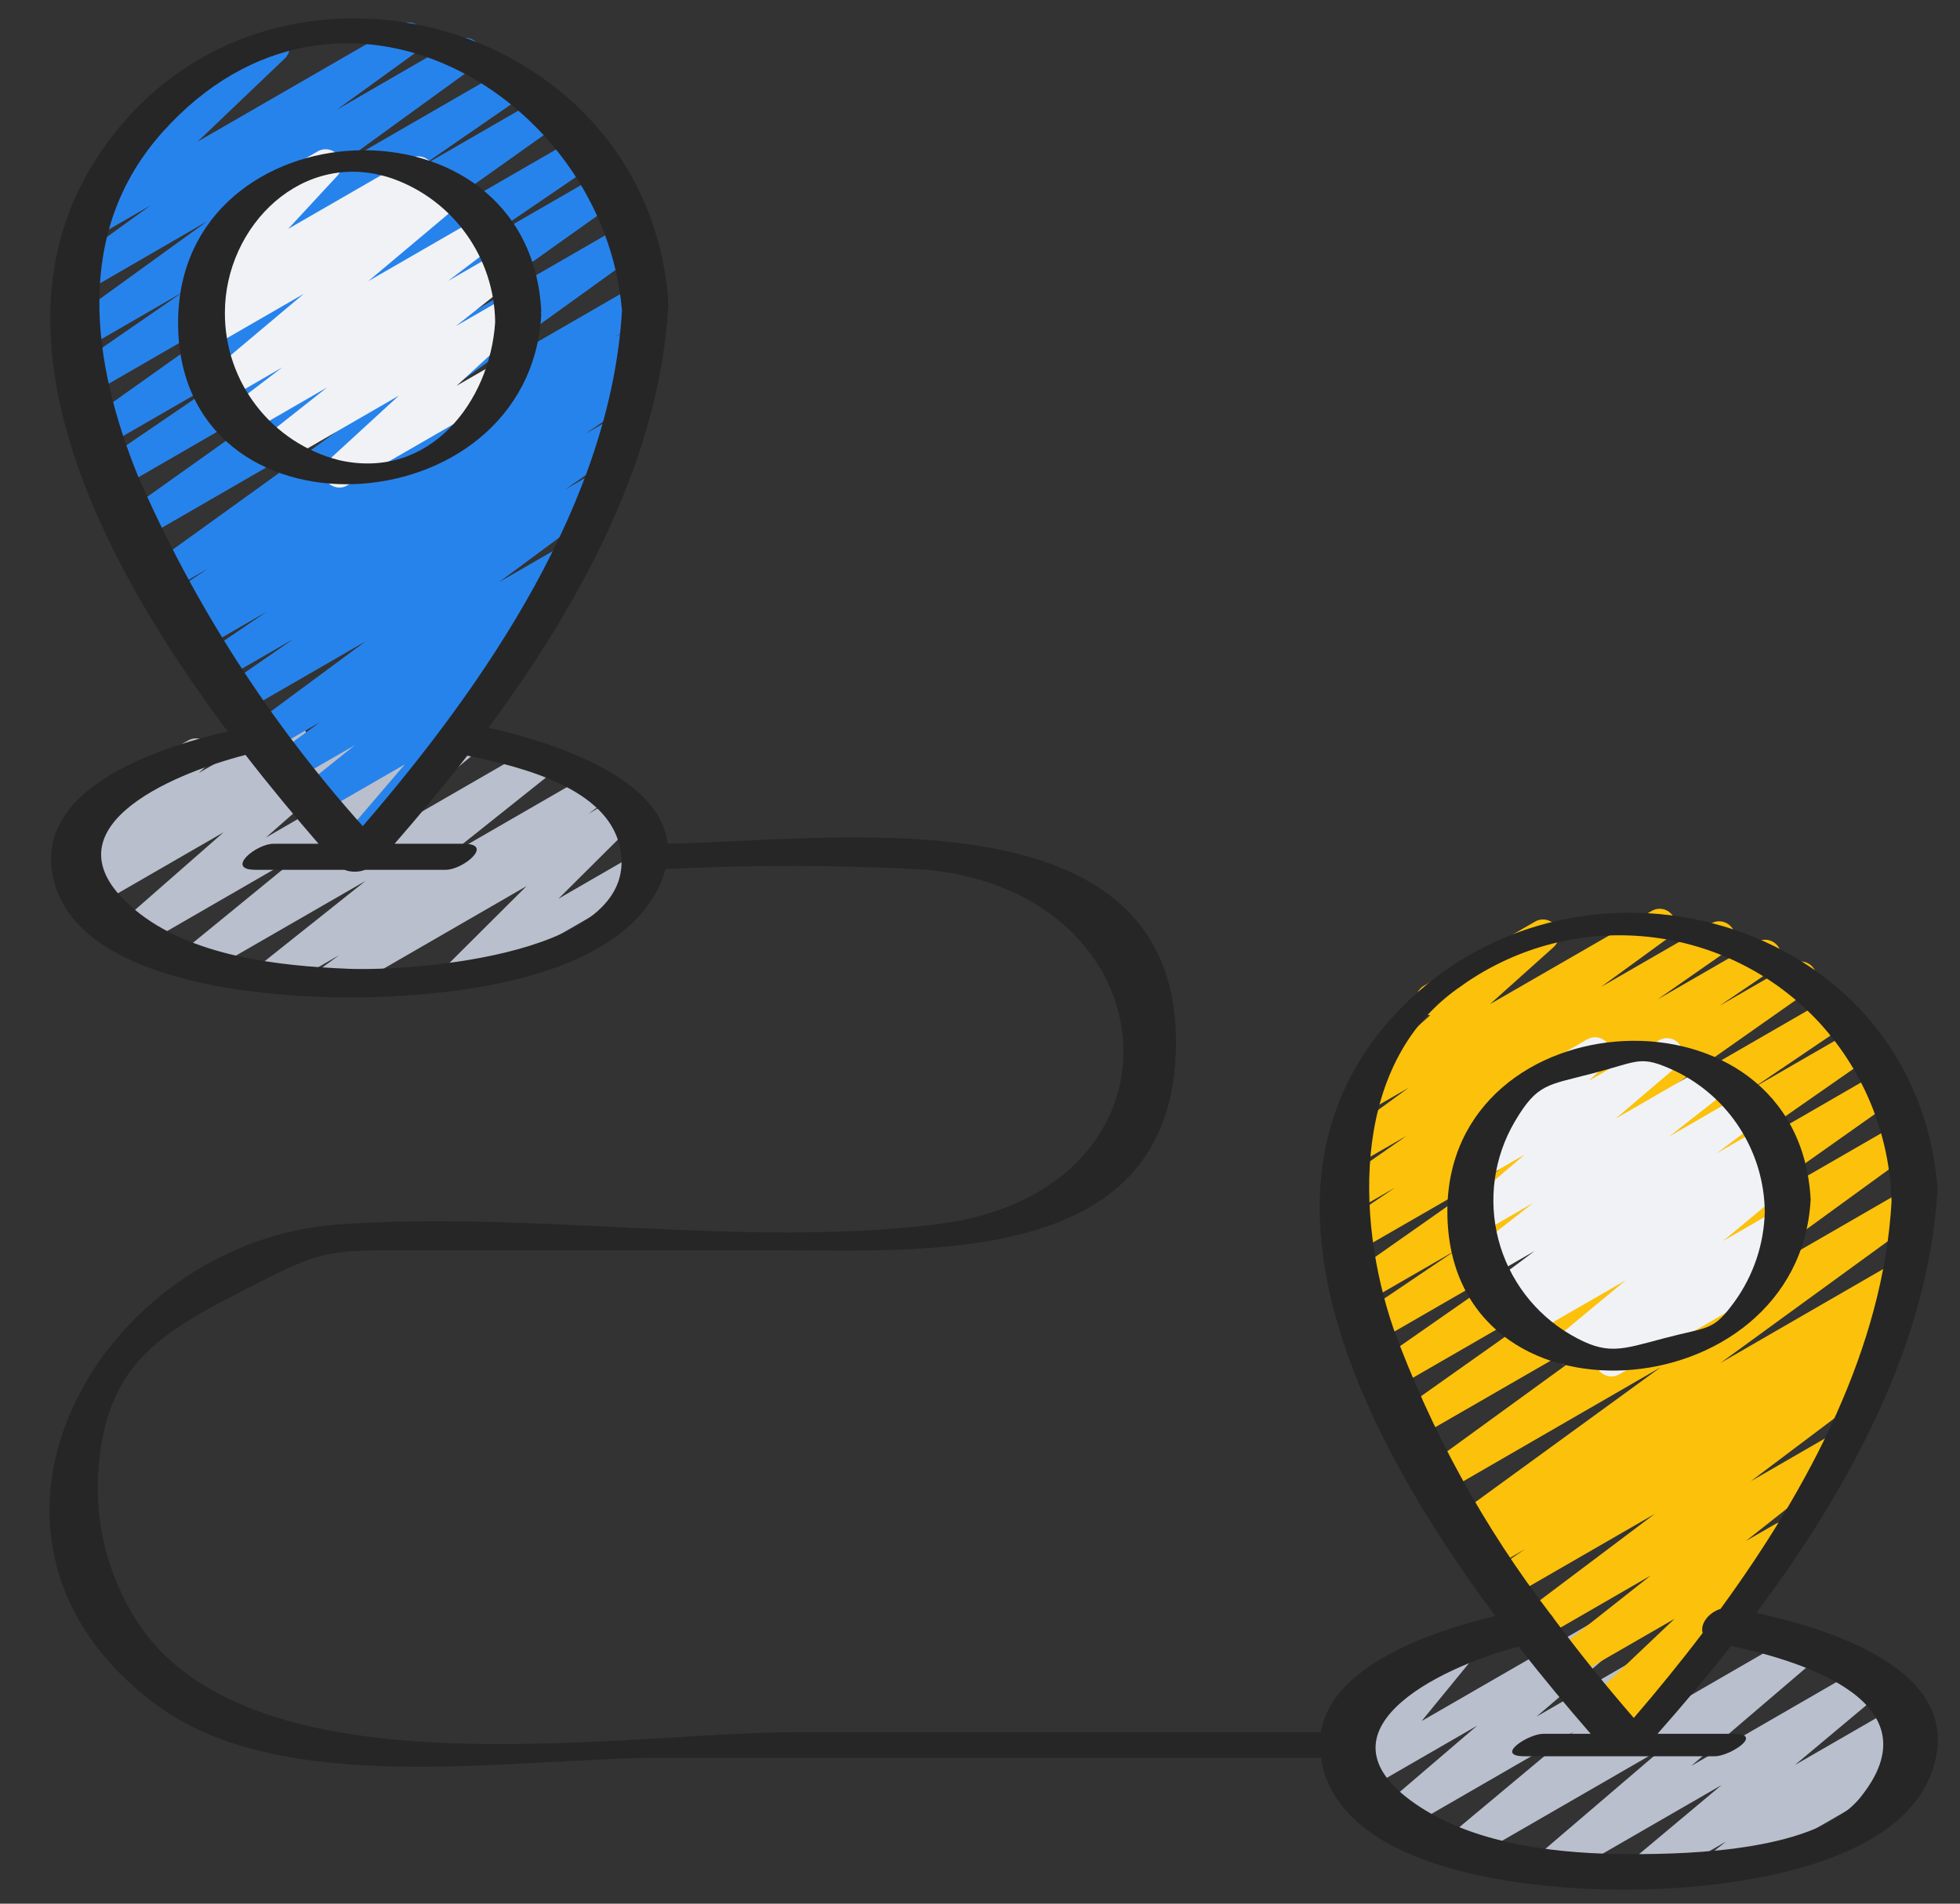
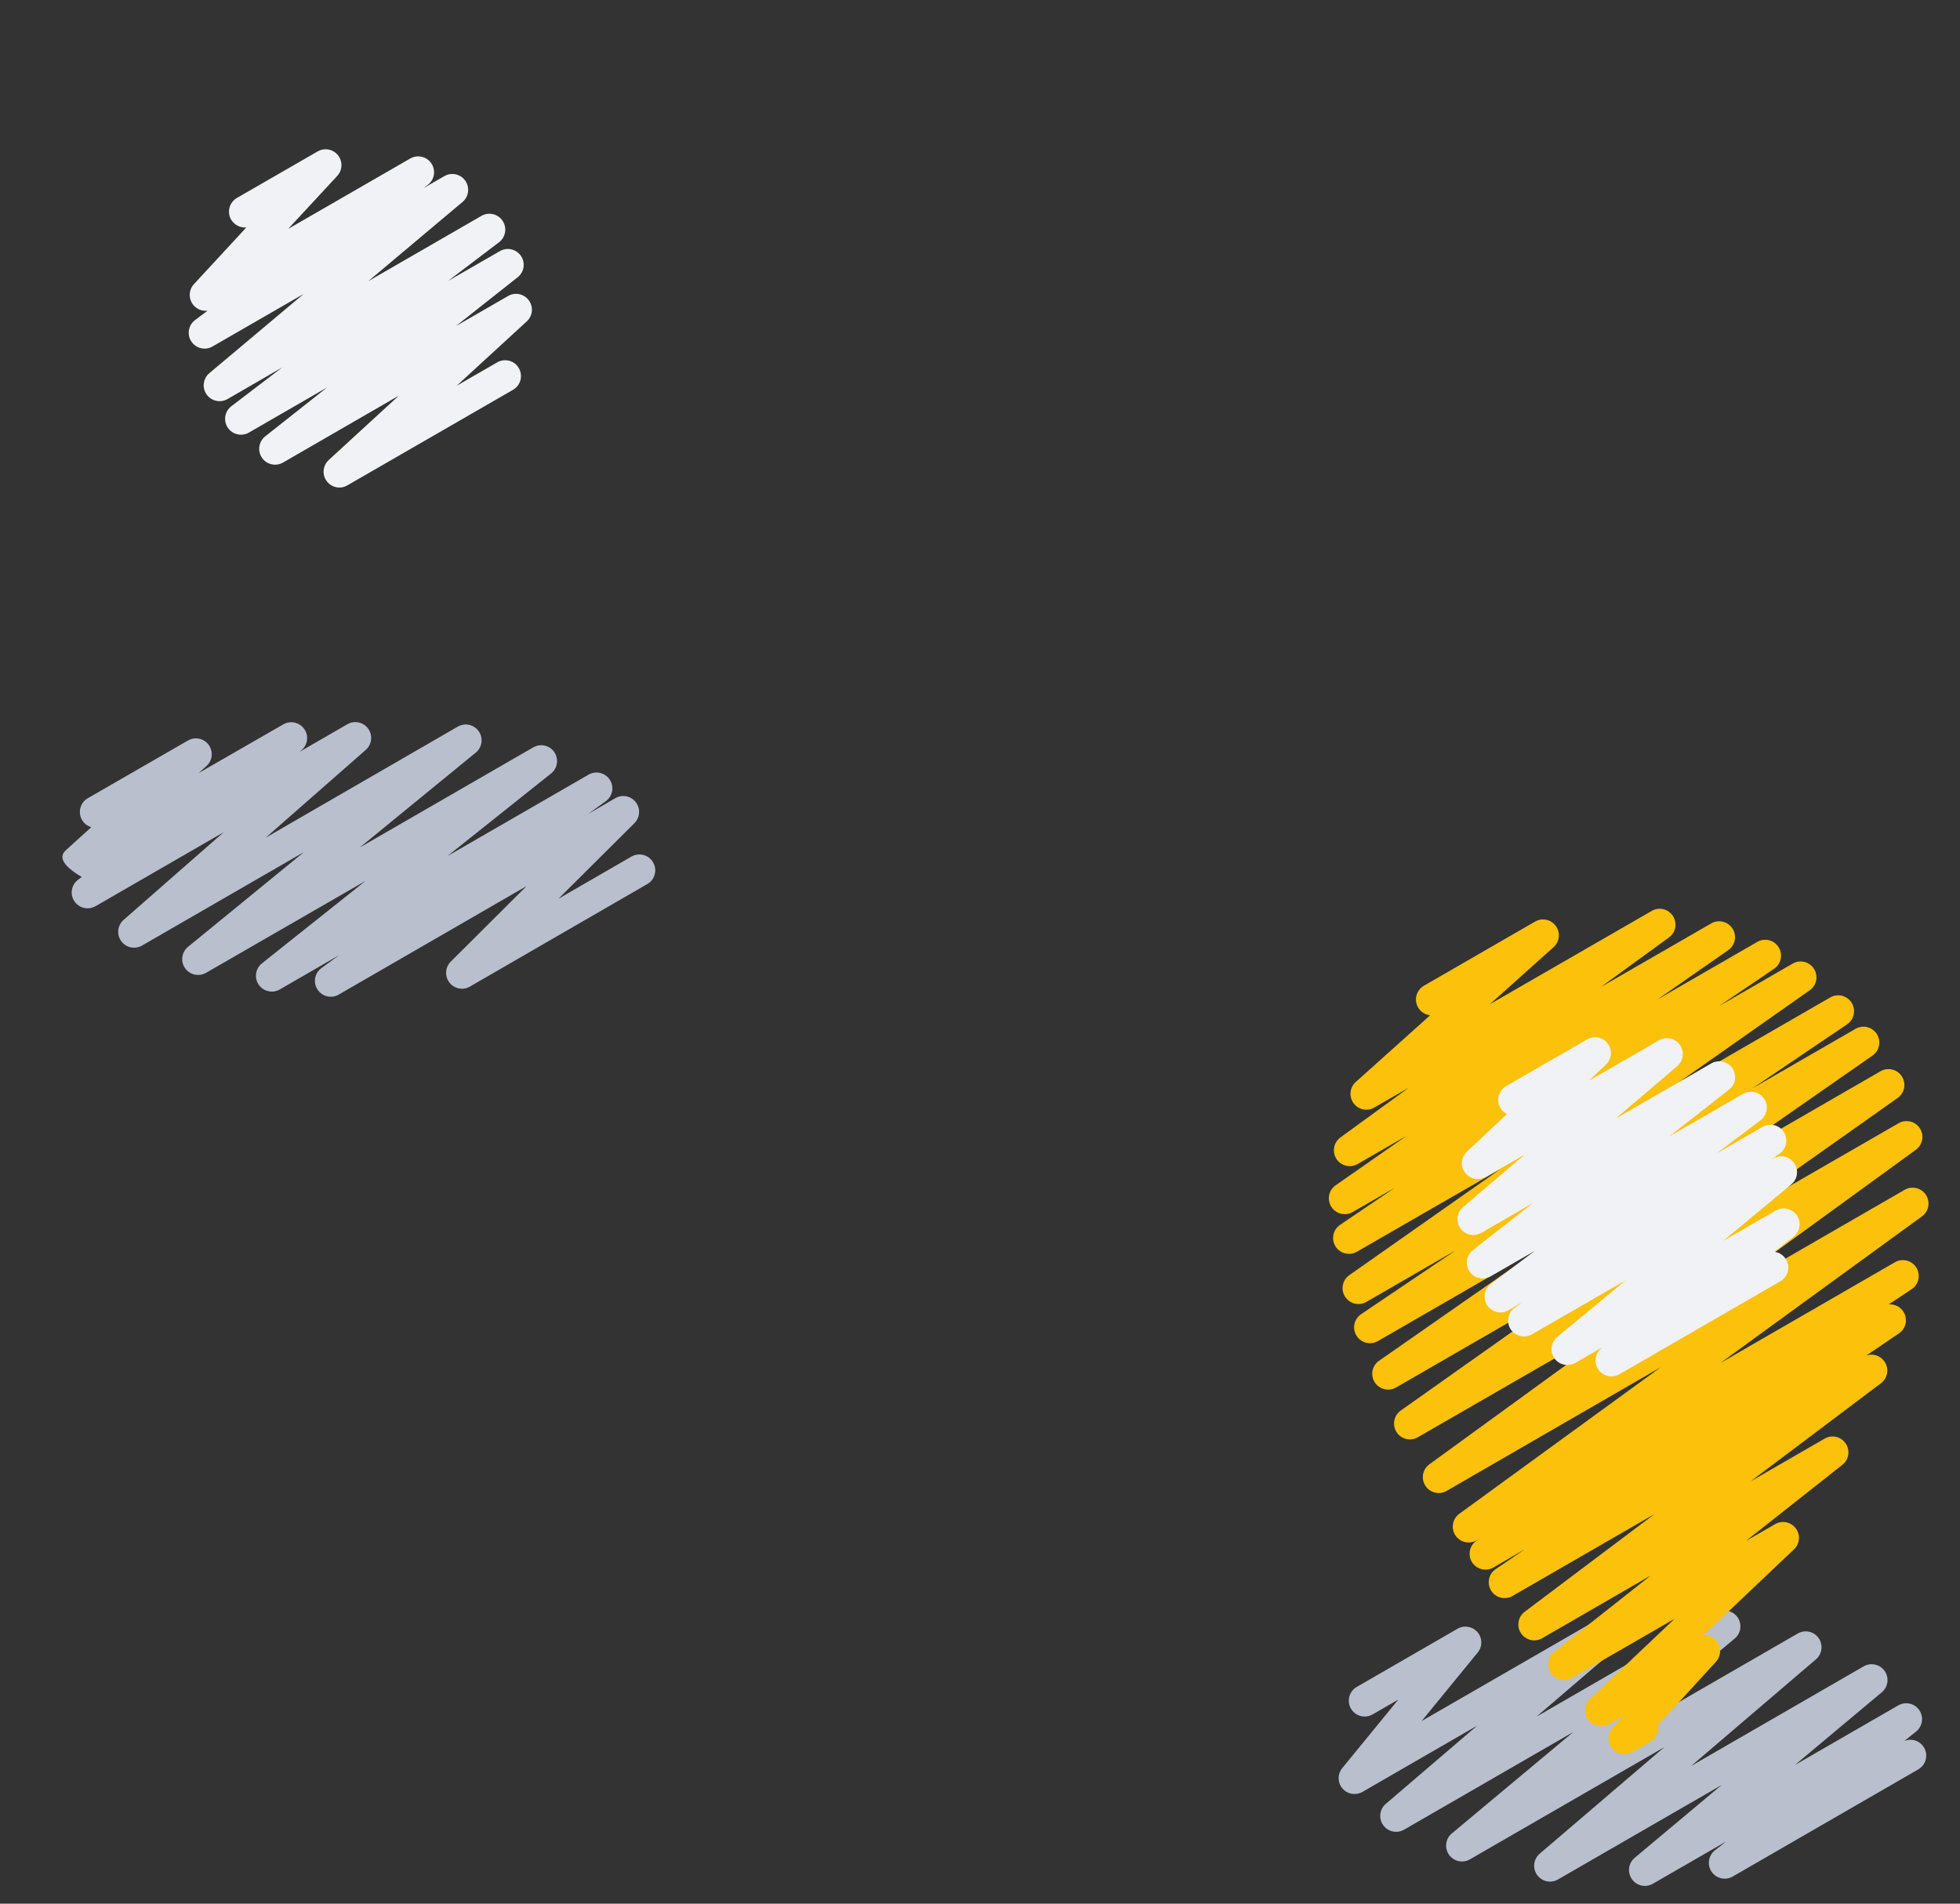
<svg xmlns="http://www.w3.org/2000/svg" width="35" height="34" viewBox="0 0 35 34" fill="none">
  <rect x="0" y="0" width="35" height="34" fill="#333333" stroke="none" />
  <g clip-path="url(#clip0_344_3859)">
-     <path d="M5.906 17.802C5.784 17.802 5.675 17.723 5.637 17.606C5.599 17.489 5.641 17.362 5.74 17.29L6.057 17.059L4.994 17.673C4.866 17.746 4.703 17.708 4.62 17.587C4.537 17.465 4.561 17.3 4.676 17.207L6.528 15.733L3.676 17.377C3.548 17.448 3.388 17.411 3.304 17.291C3.221 17.171 3.243 17.007 3.355 16.913L5.427 15.219L2.538 16.887C2.412 16.961 2.249 16.927 2.164 16.808C2.078 16.689 2.098 16.524 2.209 16.428L3.994 14.864L1.704 16.186C1.575 16.259 1.41 16.22 1.328 16.096C1.245 15.972 1.273 15.806 1.391 15.715L1.46 15.663C1.332 15.708 1.191 15.657 1.122 15.54C1.053 15.424 1.076 15.275 1.176 15.185L1.63 14.774C1.521 14.742 1.441 14.649 1.428 14.536C1.414 14.423 1.469 14.313 1.567 14.257L3.363 13.222C3.487 13.154 3.643 13.189 3.727 13.304C3.81 13.418 3.796 13.577 3.694 13.675L3.547 13.807L5.063 12.935C5.192 12.863 5.355 12.903 5.437 13.026C5.519 13.149 5.492 13.315 5.375 13.406L5.339 13.434L6.203 12.935C6.329 12.862 6.49 12.896 6.575 13.015C6.66 13.134 6.641 13.298 6.531 13.394L4.746 14.96L8.176 12.977C8.304 12.904 8.466 12.941 8.55 13.062C8.633 13.183 8.61 13.348 8.497 13.441L6.425 15.136L9.526 13.346C9.654 13.274 9.815 13.312 9.898 13.433C9.98 13.555 9.957 13.719 9.844 13.812L7.991 15.289L10.511 13.835C10.641 13.76 10.807 13.8 10.889 13.926C10.971 14.053 10.94 14.221 10.818 14.309L10.506 14.536L10.992 14.253C11.115 14.184 11.269 14.217 11.355 14.329C11.44 14.441 11.43 14.598 11.332 14.699L9.972 16.052L11.286 15.293C11.421 15.223 11.587 15.271 11.663 15.402C11.739 15.534 11.698 15.702 11.57 15.783L8.387 17.623C8.264 17.692 8.11 17.659 8.024 17.547C7.939 17.436 7.949 17.278 8.047 17.177L9.403 15.826L6.048 17.764C6.005 17.79 5.956 17.803 5.906 17.802Z" fill="#B9BFCC" />
+     <path d="M5.906 17.802C5.784 17.802 5.675 17.723 5.637 17.606C5.599 17.489 5.641 17.362 5.74 17.29L6.057 17.059L4.994 17.673C4.866 17.746 4.703 17.708 4.62 17.587C4.537 17.465 4.561 17.3 4.676 17.207L6.528 15.733L3.676 17.377C3.548 17.448 3.388 17.411 3.304 17.291C3.221 17.171 3.243 17.007 3.355 16.913L5.427 15.219L2.538 16.887C2.412 16.961 2.249 16.927 2.164 16.808C2.078 16.689 2.098 16.524 2.209 16.428L3.994 14.864L1.704 16.186C1.575 16.259 1.41 16.22 1.328 16.096C1.245 15.972 1.273 15.806 1.391 15.715L1.46 15.663C1.053 15.424 1.076 15.275 1.176 15.185L1.63 14.774C1.521 14.742 1.441 14.649 1.428 14.536C1.414 14.423 1.469 14.313 1.567 14.257L3.363 13.222C3.487 13.154 3.643 13.189 3.727 13.304C3.81 13.418 3.796 13.577 3.694 13.675L3.547 13.807L5.063 12.935C5.192 12.863 5.355 12.903 5.437 13.026C5.519 13.149 5.492 13.315 5.375 13.406L5.339 13.434L6.203 12.935C6.329 12.862 6.49 12.896 6.575 13.015C6.66 13.134 6.641 13.298 6.531 13.394L4.746 14.96L8.176 12.977C8.304 12.904 8.466 12.941 8.55 13.062C8.633 13.183 8.61 13.348 8.497 13.441L6.425 15.136L9.526 13.346C9.654 13.274 9.815 13.312 9.898 13.433C9.98 13.555 9.957 13.719 9.844 13.812L7.991 15.289L10.511 13.835C10.641 13.76 10.807 13.8 10.889 13.926C10.971 14.053 10.94 14.221 10.818 14.309L10.506 14.536L10.992 14.253C11.115 14.184 11.269 14.217 11.355 14.329C11.44 14.441 11.43 14.598 11.332 14.699L9.972 16.052L11.286 15.293C11.421 15.223 11.587 15.271 11.663 15.402C11.739 15.534 11.698 15.702 11.57 15.783L8.387 17.623C8.264 17.692 8.11 17.659 8.024 17.547C7.939 17.436 7.949 17.278 8.047 17.177L9.403 15.826L6.048 17.764C6.005 17.79 5.956 17.803 5.906 17.802Z" fill="#B9BFCC" />
    <path d="M29.372 33.683C29.253 33.683 29.147 33.608 29.106 33.496C29.065 33.384 29.099 33.259 29.19 33.182L30.742 31.882L27.819 33.569C27.692 33.641 27.532 33.605 27.448 33.487C27.364 33.368 27.383 33.205 27.493 33.109L29.72 31.205L26.246 33.21C26.119 33.282 25.959 33.245 25.875 33.126C25.791 33.006 25.812 32.842 25.923 32.748L28.095 30.934L25.072 32.679C24.945 32.752 24.784 32.717 24.699 32.597C24.615 32.478 24.635 32.313 24.746 32.218L26.378 30.821L24.329 32.004C24.21 32.072 24.06 32.046 23.972 31.942C23.883 31.838 23.882 31.686 23.968 31.58L24.97 30.355L24.521 30.614C24.433 30.669 24.322 30.673 24.231 30.622C24.14 30.571 24.084 30.475 24.086 30.371C24.087 30.267 24.145 30.172 24.238 30.123L26.029 29.089C26.147 29.021 26.297 29.048 26.385 29.152C26.473 29.255 26.475 29.407 26.389 29.513L25.387 30.738L28.742 28.802C28.869 28.729 29.03 28.764 29.115 28.884C29.2 29.003 29.179 29.168 29.068 29.263L27.437 30.66L30.654 28.802C30.782 28.729 30.944 28.766 31.028 28.886C31.112 29.006 31.09 29.171 30.977 29.265L28.805 31.079L32.101 29.176C32.227 29.101 32.39 29.136 32.475 29.256C32.56 29.377 32.539 29.542 32.427 29.637L30.2 31.54L33.279 29.762C33.407 29.688 33.57 29.724 33.655 29.845C33.739 29.966 33.717 30.131 33.603 30.225L32.051 31.524L33.899 30.458C34.027 30.385 34.19 30.422 34.273 30.544C34.356 30.667 34.332 30.832 34.217 30.925L34.005 31.095C34.142 31.037 34.301 31.096 34.367 31.229C34.434 31.362 34.386 31.524 34.258 31.6L30.942 33.515C30.813 33.59 30.648 33.553 30.564 33.43C30.481 33.306 30.507 33.139 30.624 33.047L30.825 32.889L29.514 33.645C29.471 33.67 29.422 33.683 29.372 33.683Z" fill="#B9BFCC" />
-     <path d="M6.317 15.437C6.206 15.437 6.106 15.373 6.06 15.272C6.014 15.172 6.03 15.054 6.102 14.97L7.229 13.652L5.729 14.517C5.601 14.589 5.44 14.551 5.357 14.43C5.274 14.309 5.297 14.145 5.41 14.052L6.337 13.309L5.267 13.926C5.136 14.001 4.97 13.961 4.888 13.835C4.806 13.71 4.836 13.541 4.957 13.452L5.715 12.897L4.868 13.386C4.738 13.462 4.57 13.423 4.487 13.297C4.405 13.171 4.435 13.002 4.557 12.913L6.528 11.455L4.383 12.693C4.252 12.767 4.086 12.725 4.005 12.598C3.925 12.471 3.957 12.303 4.08 12.216L5.242 11.411L3.996 12.13C3.864 12.204 3.697 12.162 3.617 12.034C3.536 11.906 3.571 11.737 3.695 11.651L4.764 10.925L3.646 11.569C3.513 11.646 3.344 11.603 3.263 11.473C3.182 11.343 3.22 11.172 3.348 11.087L3.457 11.015L3.344 11.081C3.211 11.158 3.042 11.116 2.961 10.985C2.88 10.855 2.918 10.684 3.046 10.6L3.721 10.151L3.047 10.54C2.916 10.613 2.751 10.572 2.67 10.447C2.589 10.321 2.619 10.154 2.739 10.065L6.593 7.288L2.559 9.617C2.428 9.692 2.261 9.651 2.18 9.525C2.098 9.398 2.13 9.23 2.253 9.141L5.931 6.525L2.167 8.7C2.035 8.777 1.866 8.735 1.784 8.606C1.703 8.477 1.739 8.306 1.865 8.221L4.159 6.656L1.901 7.959C1.77 8.036 1.602 7.996 1.52 7.868C1.437 7.74 1.471 7.57 1.595 7.483L4.82 5.192L1.632 7.032C1.5 7.107 1.334 7.065 1.253 6.937C1.172 6.81 1.206 6.641 1.329 6.554L3.27 5.213L1.536 6.216C1.405 6.291 1.239 6.251 1.157 6.125C1.075 5.998 1.106 5.83 1.228 5.741L3.703 3.95L1.549 5.197C1.418 5.283 1.241 5.246 1.155 5.115C1.069 4.983 1.106 4.807 1.237 4.72L2.691 3.667L1.764 4.202C1.64 4.272 1.483 4.239 1.398 4.125C1.313 4.011 1.325 3.852 1.427 3.752L2.998 2.253C2.862 2.295 2.717 2.23 2.657 2.101C2.598 1.972 2.643 1.819 2.763 1.743L4.749 0.594C4.873 0.523 5.03 0.556 5.116 0.67C5.202 0.784 5.189 0.945 5.086 1.044L3.53 2.529L7.157 0.436C7.287 0.363 7.451 0.404 7.532 0.529C7.613 0.654 7.584 0.821 7.464 0.91L6.013 1.961L8.169 0.714C8.3 0.639 8.466 0.679 8.548 0.806C8.63 0.932 8.599 1.1 8.477 1.189L6.001 2.985L9.102 1.194C9.233 1.12 9.4 1.162 9.481 1.289C9.561 1.417 9.528 1.585 9.405 1.672L7.464 3.011L9.749 1.692C9.88 1.617 10.046 1.658 10.128 1.784C10.209 1.911 10.177 2.079 10.055 2.168L6.829 4.46L10.399 2.399C10.531 2.323 10.7 2.364 10.781 2.494C10.862 2.623 10.827 2.793 10.7 2.879L8.406 4.443L10.825 3.047C10.956 2.972 11.122 3.013 11.203 3.14C11.285 3.267 11.253 3.435 11.131 3.523L7.451 6.14L11.183 3.987C11.313 3.914 11.478 3.955 11.559 4.08C11.64 4.206 11.61 4.373 11.49 4.462L7.637 7.239L11.349 5.095C11.435 5.042 11.543 5.039 11.632 5.087C11.721 5.134 11.778 5.226 11.781 5.327C11.784 5.429 11.733 5.524 11.647 5.577L10.973 6.024L11.296 5.837C11.428 5.766 11.593 5.81 11.671 5.937C11.75 6.065 11.716 6.231 11.594 6.318L11.294 6.516C11.411 6.493 11.529 6.543 11.593 6.643C11.674 6.772 11.638 6.942 11.512 7.028L10.446 7.752L10.945 7.464C11.076 7.387 11.245 7.428 11.327 7.557C11.408 7.685 11.373 7.855 11.248 7.942L10.083 8.748L10.567 8.468C10.698 8.392 10.865 8.431 10.948 8.557C11.031 8.683 11 8.852 10.878 8.941L8.91 10.398L9.927 9.811C10.057 9.739 10.22 9.78 10.301 9.904C10.382 10.028 10.353 10.194 10.236 10.284L9.36 10.927C9.488 10.902 9.615 10.968 9.67 11.086C9.724 11.204 9.691 11.344 9.59 11.426L8.505 12.297C8.594 12.291 8.681 12.329 8.736 12.399C8.824 12.505 8.823 12.659 8.734 12.764L6.993 14.8C7.051 14.932 7 15.087 6.875 15.159L6.458 15.399C6.415 15.424 6.367 15.437 6.317 15.437Z" fill="#2783EC" />
    <path d="M6.061 8.708C5.944 8.708 5.84 8.636 5.797 8.527C5.755 8.419 5.784 8.295 5.87 8.216L7.123 7.066L5.051 8.263C4.922 8.335 4.76 8.297 4.677 8.175C4.595 8.053 4.619 7.888 4.734 7.795L5.841 6.92L4.443 7.727C4.313 7.8 4.15 7.761 4.067 7.638C3.985 7.514 4.012 7.348 4.129 7.257L5.04 6.562L4.06 7.129C3.933 7.2 3.772 7.164 3.689 7.044C3.605 6.925 3.626 6.762 3.736 6.667L5.422 5.25L3.792 6.19C3.663 6.263 3.499 6.223 3.417 6.099C3.335 5.976 3.363 5.809 3.48 5.719L3.707 5.549C3.589 5.564 3.474 5.503 3.419 5.397C3.365 5.291 3.382 5.162 3.463 5.075L4.398 4.063C4.289 4.071 4.184 4.017 4.127 3.922C4.049 3.787 4.095 3.614 4.231 3.535L5.673 2.704C5.794 2.634 5.948 2.663 6.035 2.772C6.123 2.882 6.117 3.038 6.023 3.141L5.146 4.088L7.329 2.829C7.459 2.757 7.622 2.796 7.704 2.92C7.786 3.044 7.759 3.21 7.641 3.301L7.562 3.361L7.938 3.144C8.065 3.072 8.225 3.109 8.309 3.228C8.392 3.348 8.372 3.511 8.261 3.606L6.576 5.022L8.602 3.853C8.731 3.782 8.894 3.821 8.975 3.944C9.057 4.067 9.031 4.232 8.915 4.324L8.001 5.018L8.93 4.483C9.058 4.411 9.22 4.449 9.303 4.571C9.386 4.693 9.361 4.858 9.246 4.95L8.141 5.824L9.076 5.285C9.201 5.214 9.358 5.248 9.443 5.364C9.528 5.479 9.514 5.64 9.409 5.738L8.154 6.89L8.868 6.478C8.956 6.422 9.067 6.419 9.158 6.469C9.249 6.52 9.304 6.616 9.303 6.721C9.302 6.825 9.243 6.919 9.151 6.968L6.204 8.668C6.161 8.694 6.112 8.708 6.061 8.708Z" fill="#F0F2F5" />
    <path d="M29.006 31.33C28.894 31.331 28.792 31.264 28.747 31.162C28.701 31.059 28.721 30.939 28.797 30.856L28.987 30.648L28.73 30.796C28.605 30.868 28.447 30.835 28.361 30.721C28.275 30.606 28.289 30.445 28.392 30.346L29.902 28.913L28.069 29.97C27.941 30.042 27.778 30.004 27.695 29.882C27.613 29.76 27.637 29.595 27.752 29.502L29.478 28.139L27.537 29.26C27.408 29.334 27.243 29.295 27.16 29.17C27.078 29.046 27.106 28.879 27.225 28.788L29.549 27.039L27.007 28.506C26.875 28.58 26.709 28.538 26.628 28.41C26.548 28.282 26.582 28.113 26.706 28.027L27.231 27.669L26.665 27.998C26.533 28.072 26.366 28.029 26.286 27.901C26.206 27.772 26.241 27.603 26.366 27.517L26.418 27.482L26.364 27.513C26.234 27.586 26.07 27.545 25.988 27.42C25.907 27.295 25.937 27.128 26.056 27.039L29.656 24.419L25.831 26.629C25.701 26.703 25.535 26.663 25.454 26.537C25.372 26.411 25.402 26.244 25.523 26.154L29.524 23.246L25.318 25.67C25.187 25.746 25.02 25.705 24.938 25.577C24.857 25.45 24.89 25.281 25.013 25.193L28.545 22.694L24.925 24.784C24.794 24.856 24.629 24.814 24.549 24.688C24.468 24.562 24.5 24.395 24.621 24.307L27.658 22.19L24.604 23.953C24.472 24.028 24.305 23.986 24.224 23.857C24.143 23.728 24.179 23.559 24.304 23.473L25.994 22.332L24.4 23.252C24.269 23.328 24.101 23.288 24.019 23.159C23.937 23.031 23.971 22.861 24.096 22.774L26.789 20.882L24.233 22.355C24.1 22.433 23.93 22.392 23.848 22.262C23.767 22.131 23.804 21.96 23.932 21.875L24.91 21.212L24.154 21.648C24.023 21.723 23.855 21.682 23.774 21.554C23.692 21.426 23.726 21.257 23.85 21.17L25.118 20.286L24.243 20.79C24.113 20.865 23.947 20.824 23.865 20.699C23.784 20.573 23.814 20.405 23.935 20.316L25.156 19.427L24.533 19.786C24.408 19.853 24.253 19.817 24.17 19.703C24.087 19.589 24.1 19.431 24.202 19.332L25.539 18.133C25.417 18.121 25.317 18.031 25.291 17.911C25.265 17.791 25.32 17.668 25.426 17.606L27.412 16.46C27.538 16.387 27.698 16.422 27.783 16.539C27.868 16.656 27.851 16.819 27.743 16.916L26.605 17.936L29.499 16.267C29.629 16.194 29.793 16.235 29.874 16.36C29.955 16.485 29.926 16.652 29.806 16.741L28.588 17.628L30.562 16.49C30.693 16.418 30.858 16.459 30.939 16.586C31.019 16.712 30.987 16.879 30.866 16.967L29.599 17.85L31.381 16.822C31.513 16.746 31.68 16.789 31.761 16.917C31.842 17.046 31.806 17.216 31.681 17.302L30.701 17.967L32.014 17.209C32.145 17.135 32.311 17.176 32.392 17.303C32.473 17.43 32.441 17.599 32.318 17.686L29.625 19.579L32.684 17.814C32.816 17.738 32.984 17.781 33.065 17.91C33.146 18.038 33.11 18.208 32.985 18.294L31.295 19.437L33.135 18.375C33.266 18.299 33.434 18.341 33.515 18.468C33.596 18.596 33.563 18.765 33.439 18.852L30.404 20.967L33.582 19.132C33.713 19.057 33.88 19.098 33.962 19.225C34.044 19.352 34.011 19.521 33.888 19.609L30.355 22.107L33.906 20.06C34.036 19.986 34.202 20.026 34.283 20.152C34.365 20.278 34.335 20.445 34.214 20.534L30.212 23.444L34.014 21.249C34.144 21.175 34.31 21.216 34.392 21.341C34.473 21.467 34.443 21.635 34.322 21.724L30.723 24.343L33.84 22.543C33.972 22.468 34.14 22.511 34.221 22.64C34.301 22.769 34.265 22.939 34.139 23.024L33.729 23.296C33.834 23.289 33.935 23.34 33.991 23.429C34.072 23.558 34.037 23.728 33.911 23.814L33.327 24.21C33.459 24.165 33.604 24.223 33.669 24.346C33.734 24.469 33.7 24.621 33.589 24.705L31.265 26.455L32.585 25.693C32.714 25.62 32.876 25.659 32.959 25.781C33.041 25.903 33.017 26.068 32.902 26.16L31.176 27.523L31.69 27.227C31.815 27.148 31.98 27.178 32.068 27.297C32.157 27.416 32.139 27.583 32.027 27.68L30.419 29.206C30.511 29.198 30.599 29.238 30.654 29.311C30.741 29.42 30.736 29.577 30.642 29.68L29.611 30.807C29.634 30.926 29.58 31.046 29.475 31.107L29.148 31.295C29.105 31.319 29.056 31.331 29.006 31.33Z" fill="#FCC10A" />
    <path d="M28.775 24.583C28.654 24.583 28.546 24.506 28.507 24.392C28.467 24.278 28.504 24.151 28.599 24.076L28.623 24.058L28.131 24.341C28.003 24.415 27.84 24.378 27.756 24.258C27.672 24.137 27.695 23.972 27.808 23.878L29.027 22.869L27.353 23.833C27.223 23.906 27.058 23.866 26.976 23.741C26.895 23.616 26.924 23.449 27.044 23.359L27.199 23.246L26.935 23.403C26.806 23.478 26.641 23.439 26.558 23.314C26.476 23.189 26.504 23.022 26.623 22.932L27.407 22.341L26.62 22.794C26.491 22.87 26.325 22.833 26.241 22.709C26.157 22.585 26.185 22.417 26.303 22.326L27.373 21.488L26.451 22.02C26.325 22.093 26.163 22.057 26.078 21.938C25.994 21.818 26.014 21.654 26.126 21.559L27.226 20.622L26.535 21.018C26.41 21.093 26.248 21.061 26.162 20.944C26.075 20.826 26.091 20.663 26.199 20.565L26.909 19.898C26.86 19.873 26.819 19.833 26.792 19.785C26.714 19.649 26.76 19.476 26.896 19.398L28.338 18.566C28.463 18.491 28.624 18.523 28.711 18.64C28.798 18.758 28.782 18.921 28.673 19.019L28.373 19.302L29.625 18.58C29.752 18.507 29.914 18.542 29.998 18.662C30.083 18.782 30.062 18.947 29.95 19.042L28.851 19.979L30.562 18.991C30.691 18.919 30.854 18.957 30.936 19.079C31.019 19.202 30.994 19.367 30.878 19.459L29.81 20.296L31.129 19.535C31.258 19.463 31.422 19.502 31.504 19.626C31.586 19.75 31.558 19.916 31.44 20.007L30.654 20.6L31.477 20.125C31.607 20.052 31.772 20.092 31.853 20.217C31.935 20.342 31.905 20.509 31.785 20.599L31.627 20.712L31.665 20.691C31.793 20.617 31.955 20.653 32.039 20.774C32.123 20.895 32.101 21.06 31.987 21.154L30.773 22.162L31.709 21.622C31.838 21.547 32.003 21.584 32.087 21.707C32.171 21.83 32.145 21.997 32.027 22.089L31.687 22.358C31.775 22.369 31.852 22.421 31.895 22.497C31.974 22.633 31.928 22.806 31.792 22.884L28.919 24.544C28.875 24.57 28.825 24.583 28.775 24.583Z" fill="#F0F2F5" />
-     <path d="M9.666 5.61C9.666 5.6 9.659 5.595 9.658 5.586C9.657 5.577 9.667 5.566 9.666 5.556C9.45 1.544 3.197 1.851 3.18 5.748C3.162 9.813 9.458 9.457 9.666 5.61ZM4.016 5.583C4.016 4.036 5.41 2.633 7.019 3.193C8.102 3.583 8.829 4.605 8.842 5.756C8.749 7.179 7.67 8.579 6.065 8.221C4.856 7.919 4.01 6.83 4.016 5.584V5.583Z" fill="#262626" />
-     <path d="M32.333 21.423C32.118 17.429 25.835 17.797 25.846 21.643C25.856 25.69 32.129 25.217 32.333 21.423ZM27.049 20.033C27.457 19.342 27.628 19.386 28.463 19.165C29.278 18.951 29.287 18.843 29.892 19.118C30.872 19.579 31.502 20.56 31.514 21.643C31.5 22.22 31.313 22.778 30.976 23.246C30.587 23.779 30.532 23.686 29.718 23.901C28.936 24.108 28.698 24.215 28.047 23.838C27.409 23.466 26.945 22.856 26.758 22.142C26.571 21.428 26.676 20.669 27.049 20.033Z" fill="#262626" />
-     <path d="M31.365 28.806C33.046 26.553 34.448 23.954 34.599 21.236C34.226 16.329 28.033 14.652 24.853 18.181C22.081 21.257 24.298 25.631 26.701 28.862C25.517 29.148 23.786 29.755 23.584 30.937H14.252C11.108 30.937 4.773 32.06 2.578 29.151C1.96 28.292 1.67 27.239 1.762 26.184C1.915 24.511 2.664 23.918 4.154 23.146C5.689 22.353 5.735 22.329 7.167 22.329H13.76C16.526 22.329 20.999 22.669 21 18.619C21 14.09 14.949 15.017 11.92 15.068C11.796 13.878 9.868 13.255 8.722 12.997C10.394 10.741 11.785 8.149 11.936 5.439C11.936 5.424 11.928 5.414 11.927 5.4C11.925 5.386 11.934 5.38 11.933 5.37C11.541 0.216 4.634 -1.564 1.757 2.777C-0.336 5.931 1.771 9.997 4.065 13.063C2.688 13.387 0.567 14.128 0.959 15.718C1.44 17.671 5.122 17.849 6.614 17.81C8.144 17.769 10.874 17.491 11.726 15.923C11.795 15.796 11.848 15.661 11.884 15.521C13.424 15.445 14.966 15.448 16.506 15.53C21.006 15.926 21.414 21.305 16.696 21.87C13.196 22.29 9.556 21.618 6.034 21.87C1.78 22.176 -1.268 27.437 2.796 30.451C5.055 32.127 9.162 31.396 11.759 31.396H23.593C23.599 31.459 23.61 31.522 23.624 31.584C24.141 33.497 27.534 33.756 29.056 33.751C30.599 33.747 33.982 33.445 34.536 31.53C35.027 29.838 32.745 29.113 31.365 28.806ZM2.909 2.352C6.039 -1.13 10.778 1.69 11.107 5.544C10.908 8.944 8.686 12.197 6.478 14.755C4.814 12.898 3.458 10.786 2.463 8.5C1.64 6.468 1.302 4.143 2.909 2.352ZM6.23 17.303C4.972 17.252 3.411 17.085 2.405 16.245C0.708 14.829 3.015 13.836 4.384 13.483C4.829 14.057 5.273 14.589 5.688 15.07H4.882C4.574 15.07 4.011 15.535 4.563 15.535H6.149C6.269 15.58 6.401 15.58 6.521 15.535H7.96C8.269 15.535 8.832 15.07 8.28 15.07H7.046C7.482 14.57 7.919 14.044 8.344 13.496C9.364 13.703 10.812 14.085 11.06 15.09C11.549 17.07 7.335 17.347 6.231 17.303H6.23ZM26.111 17.598C28.109 16.184 30.846 16.476 32.501 18.278C33.293 19.151 33.746 20.279 33.778 21.458C33.633 24.049 32.318 26.551 30.723 28.736C30.51 28.8 30.356 29.005 30.405 29.165C30.004 29.693 29.59 30.2 29.175 30.683C28.683 30.117 28.202 29.52 27.742 28.902C27.727 28.874 27.708 28.849 27.686 28.827C26.499 27.278 25.554 25.559 24.883 23.727C24.204 21.747 24.125 18.927 26.113 17.598H26.111ZM33.216 32.108C32.455 33.046 30.255 33.118 29.121 33.115C27.882 33.115 26.418 32.962 25.358 32.273C23.327 30.95 25.661 29.79 27.119 29.409C27.561 29.976 28 30.501 28.405 30.966H27.559C27.292 30.966 26.675 31.367 27.223 31.367H30.623C30.89 31.367 31.507 30.966 30.959 30.966H29.599C30.039 30.468 30.48 29.946 30.912 29.396C32.222 29.677 34.586 30.419 33.216 32.108Z" fill="#262626" />
  </g>
  <defs>
    <clipPath id="clip0_344_3859">
      <rect width="34" height="34" fill="white" transform="translate(0.756)" />
    </clipPath>
  </defs>
</svg>